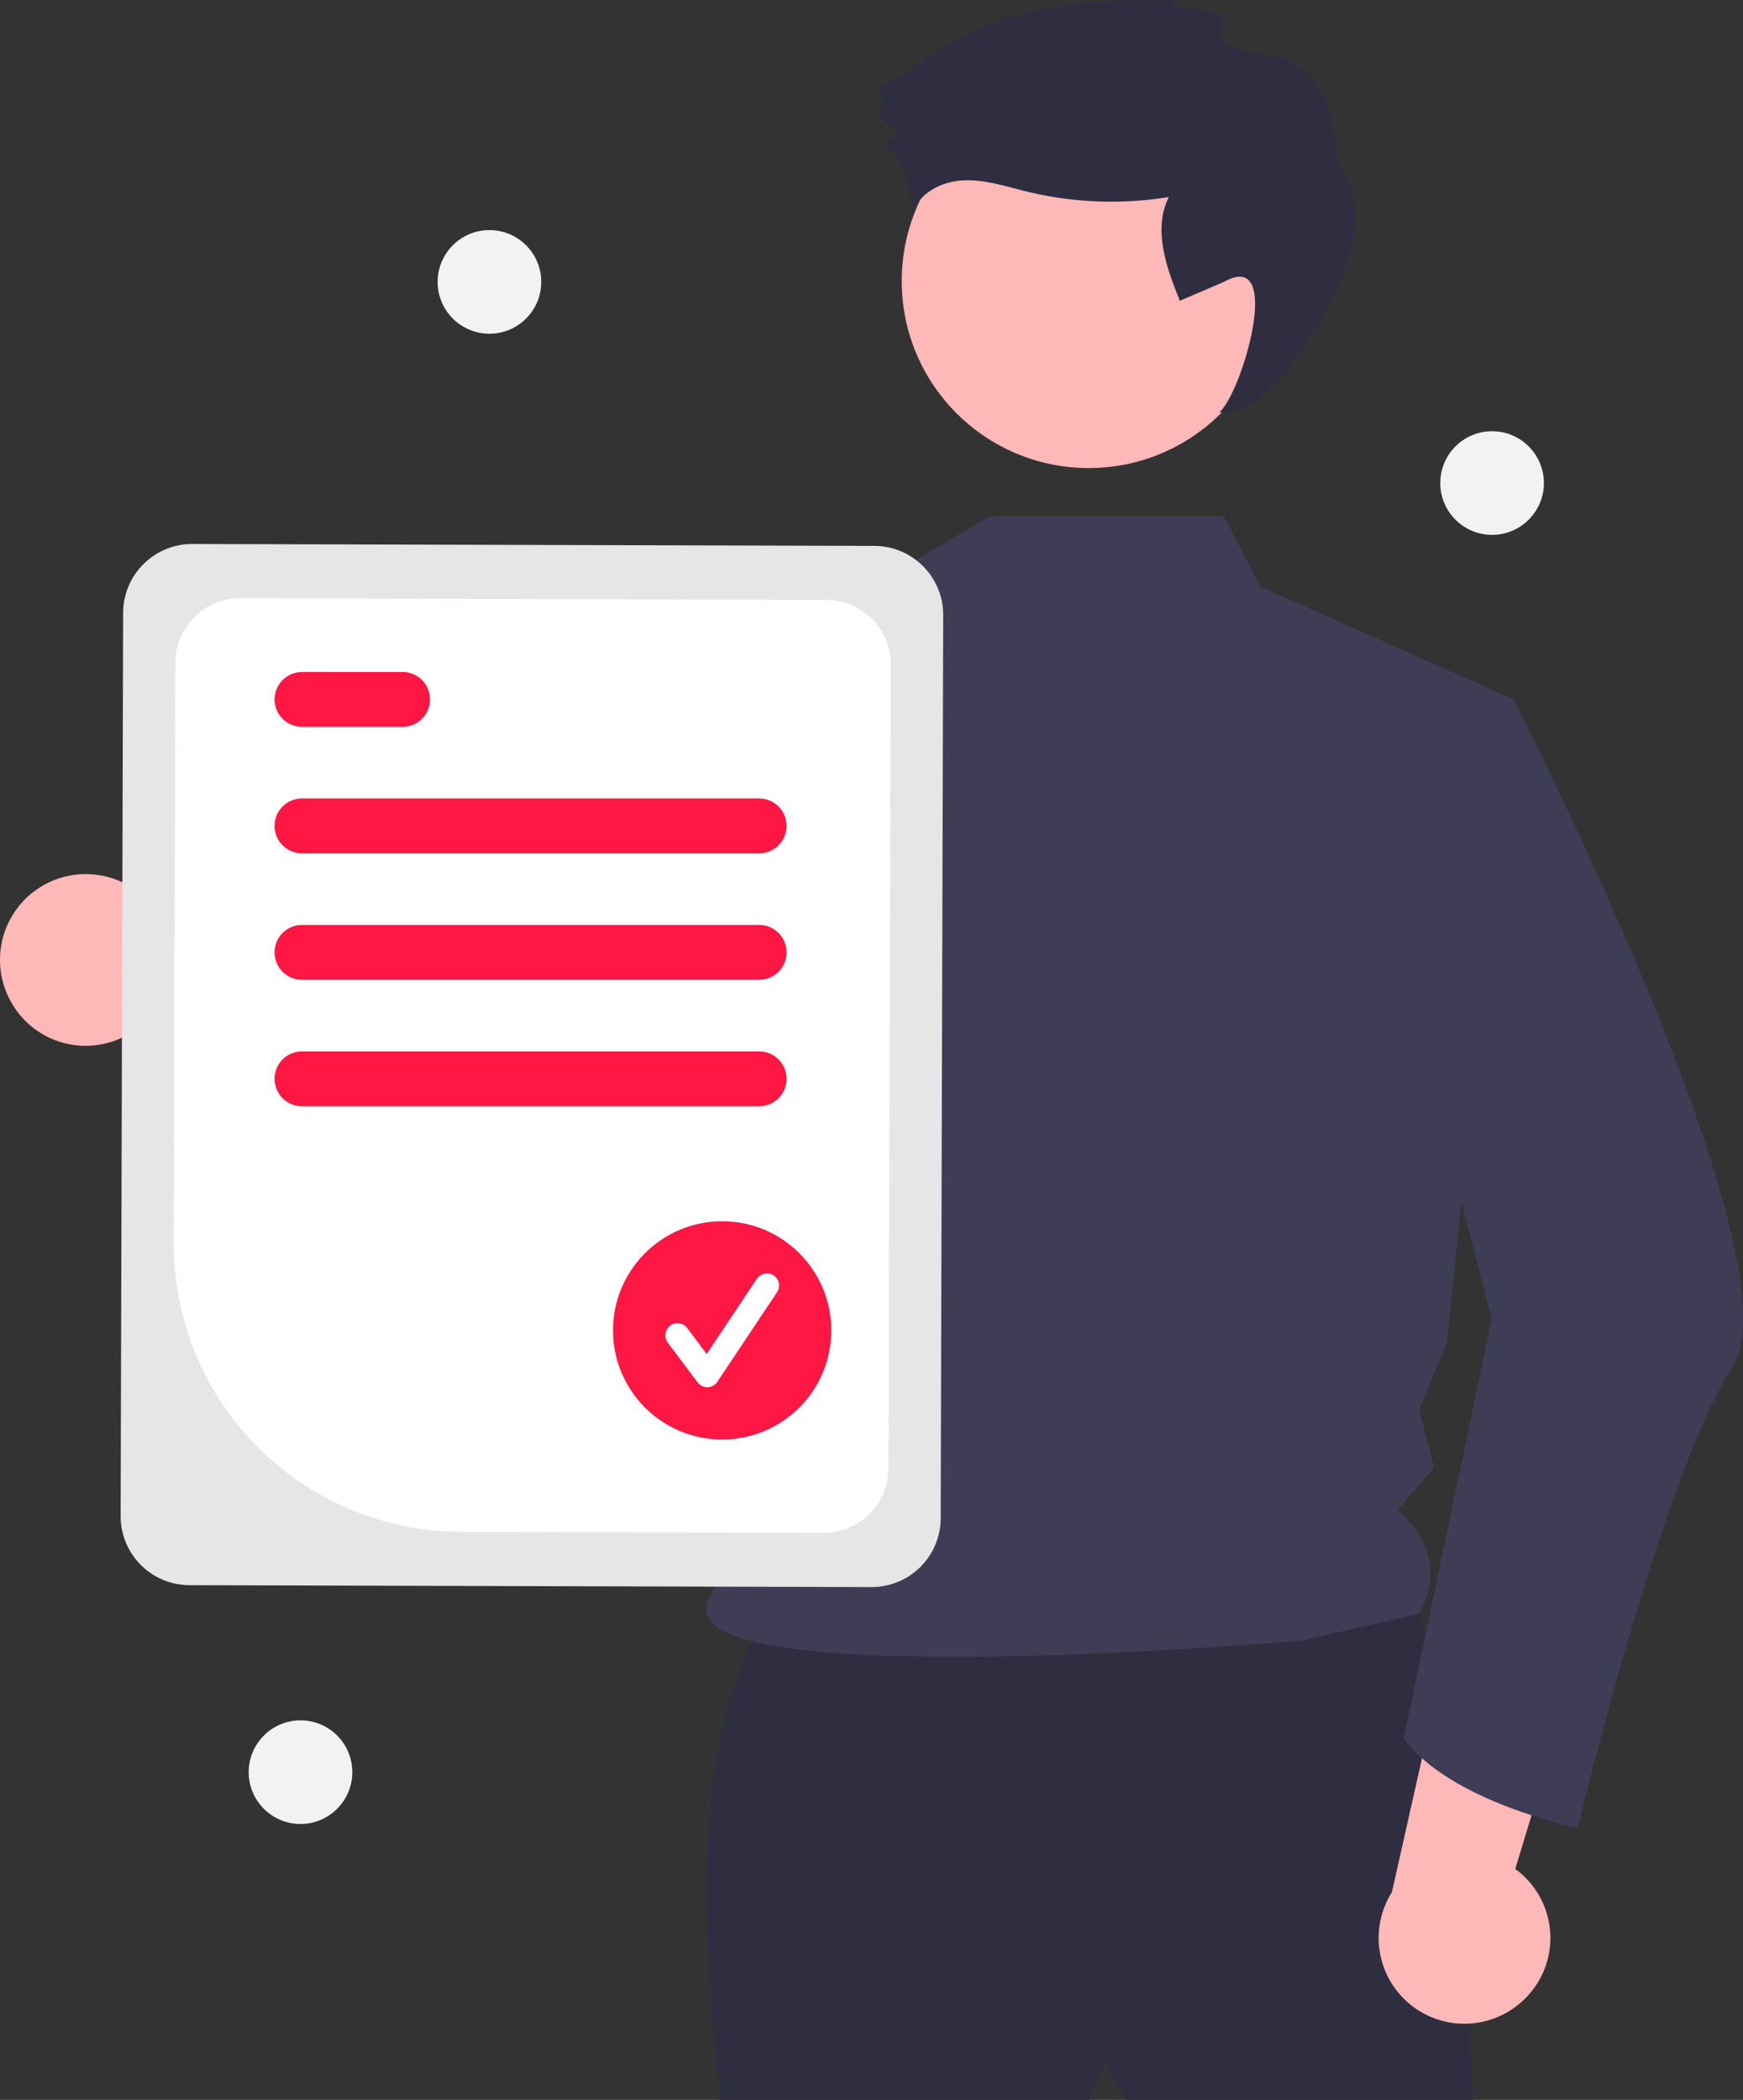
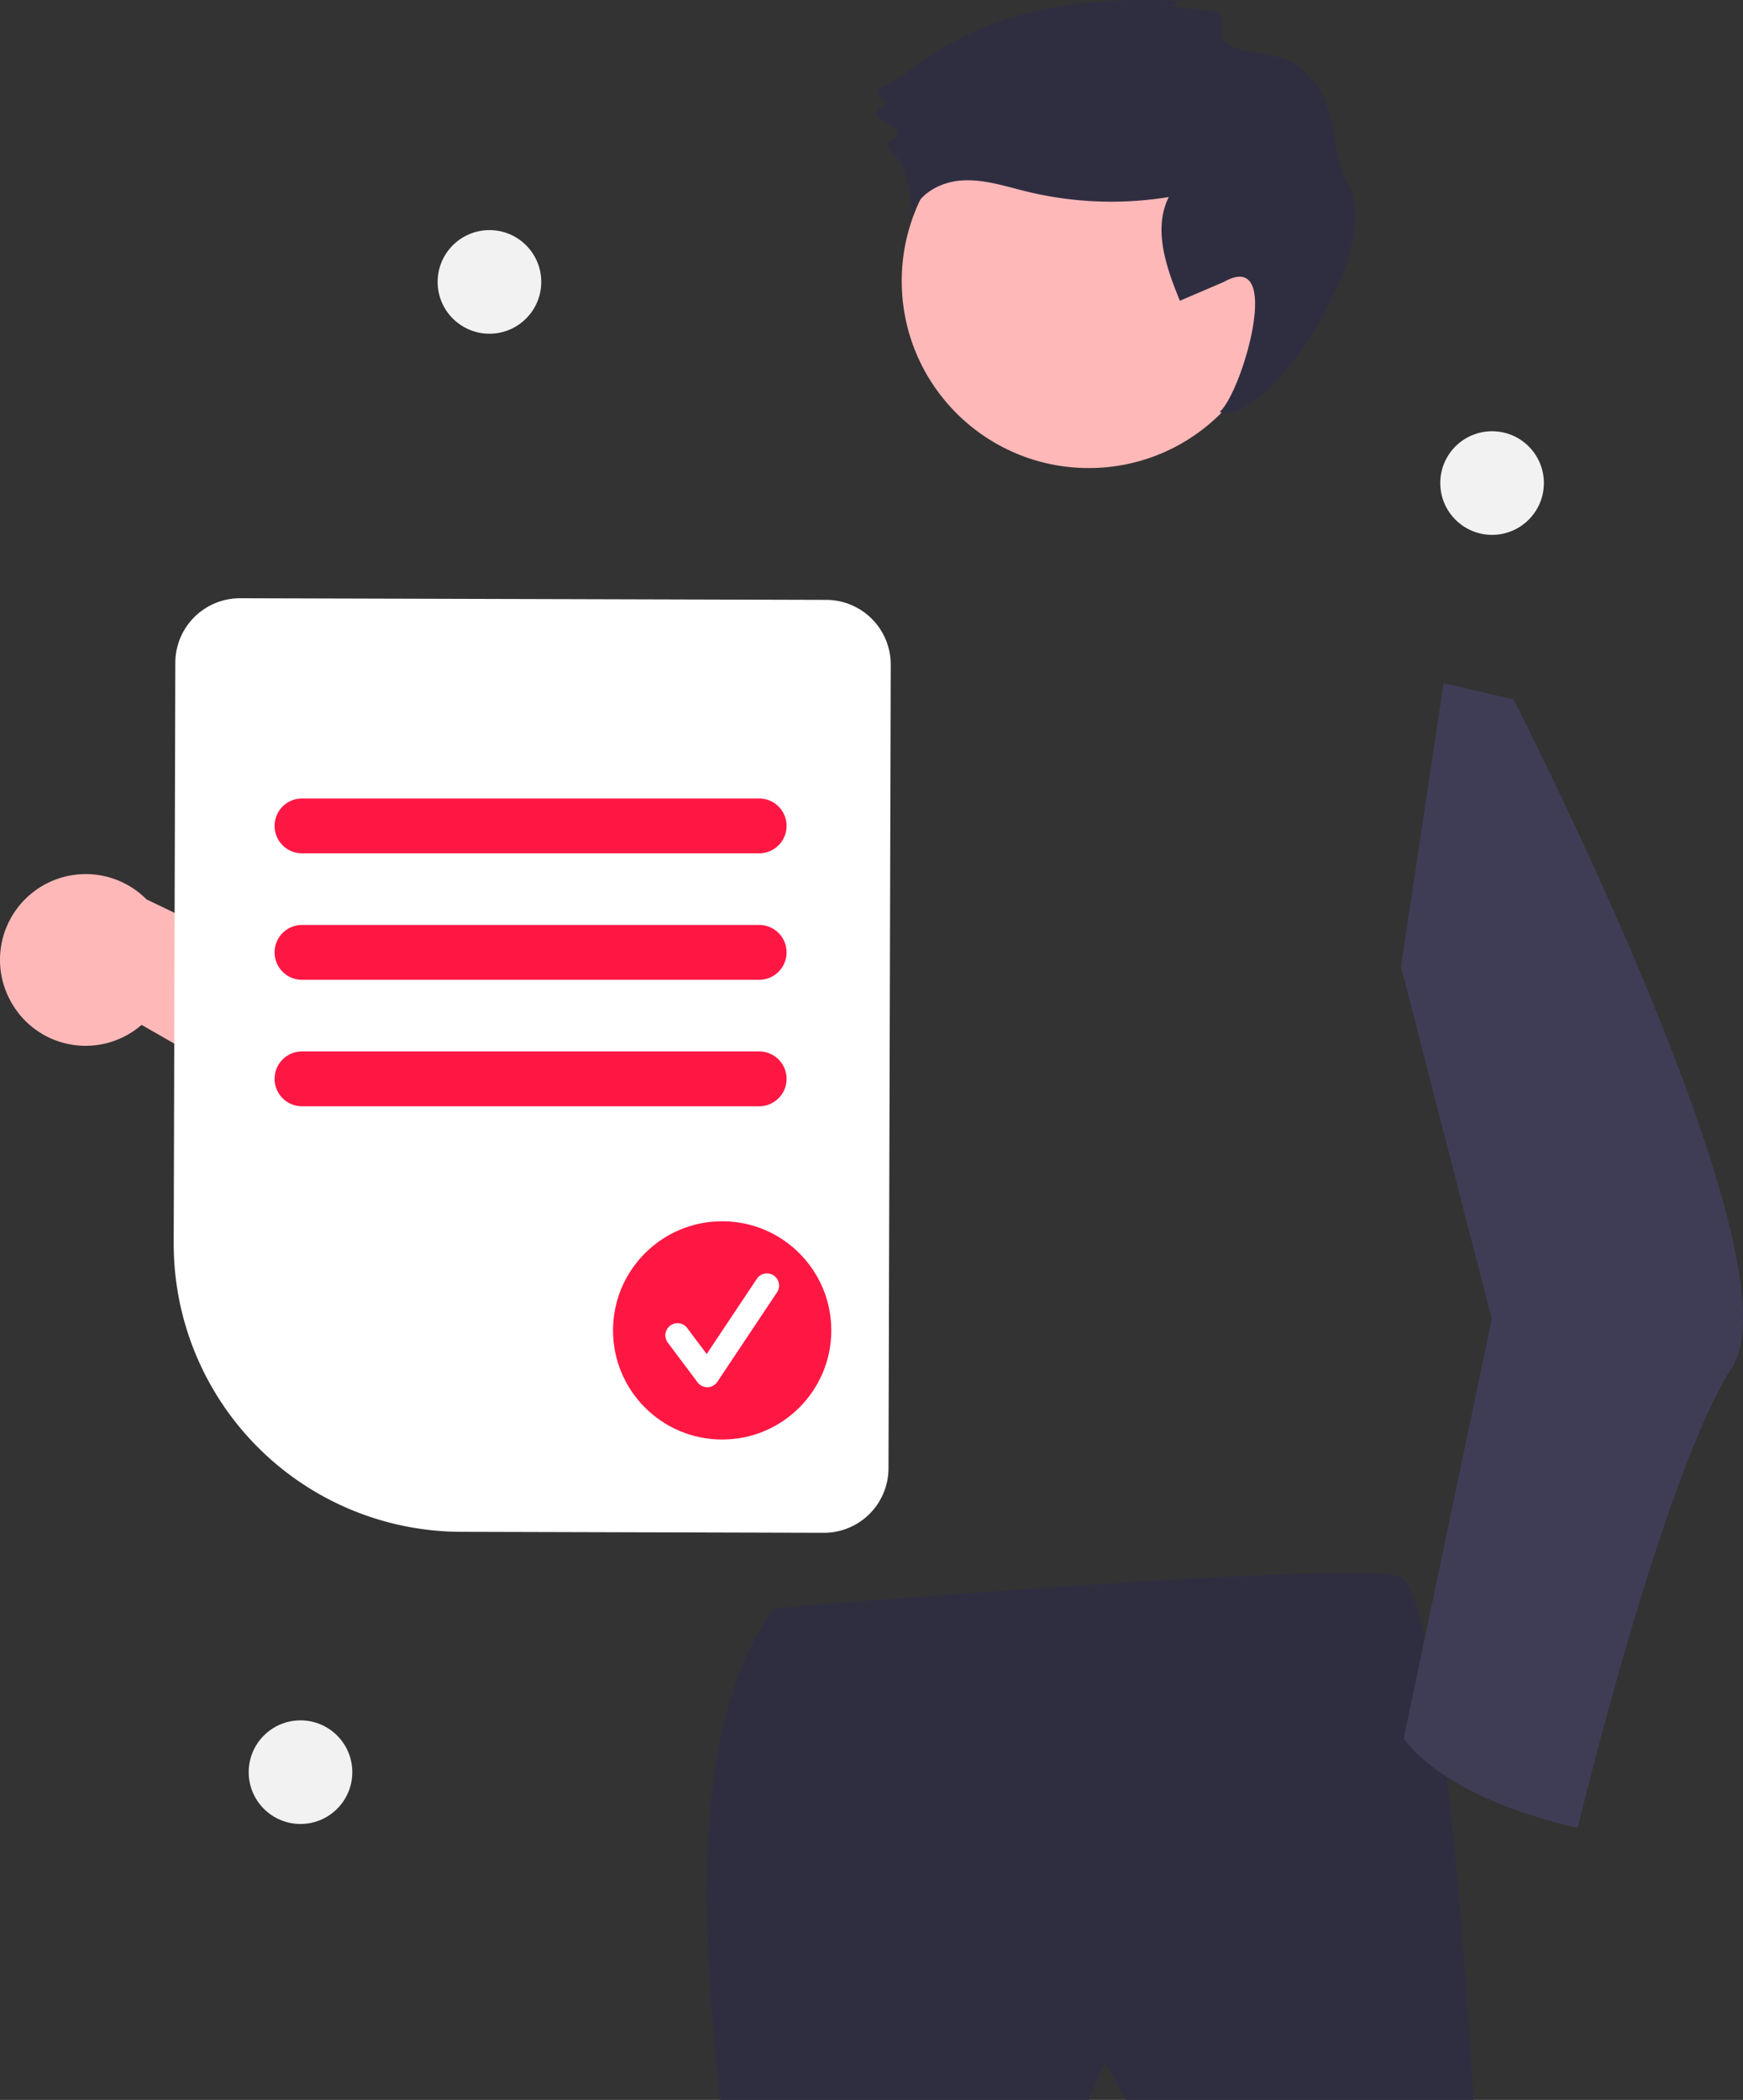
<svg xmlns="http://www.w3.org/2000/svg" viewBox="0 0 571.94 689.038" height="689.038" width="571.94">
  <rect x="0" y="0" width="571.94" height="689.038" fill="#333333" stroke="none" />
  <path fill="#ffb8b8" transform="translate(-305.93 -105.865)" d="M310.019,435.422a27.981,27.981,0,0,0,42.374,6.734L438.65,491.628,435.436,440.056l-81.418-39.072a28.133,28.133,0,0,0-43.998,34.439Z" />
  <path fill="#2f2e41" transform="translate(-305.93 -105.865)" d="M559.741,633.604c-25.586,35.812-24.671,95.726-17.533,161.299l120.974,0,5.26-12.273,7.013,12.273H789.417s-8.766-166.559-24.546-171.819S559.741,633.604,559.741,633.604Z" />
  <circle fill="#ffb8b8" r="61.364" cy="92.218" cx="357.252" />
-   <path fill="#3f3d56" transform="translate(-305.93 -105.865)" d="M707.534,275.368l12,23,83,37L780.717,546.504,771.534,568.368l4.961,18.987L764.534,601.368c12.007,10.864,13.532,22.236,7,34l-38.221,8.756s-212.521,18.898-194.611-14.026c19.57-35.974,24.553-142.215-18.649-198.988-36.677-48.199-8.519-110.742-8.519-110.742l87-26,32-19Z" />
  <path fill="#2f2e41" transform="translate(-305.93 -105.865)" d="M690.426,108.195a3.385,3.385,0,0,1,3.257-1.933c-28.093-1.68-57.685,1.594-81.188,17.075-5.694,3.751-11.062,8.224-17.258,10.945a1.859,1.859,0,0,0-.38,3.163l.681.534a1.866,1.866,0,0,1-.607,3.253l0,0a1.866,1.866,0,0,0-.469,3.352l5.215,3.371a1.858,1.858,0,0,1,.017,3.126,9.271,9.271,0,0,1-1.387.703,1.862,1.862,0,0,0-.59,3.128,18.537,18.537,0,0,1,5.046,7.377c1.738,4.52,2.051,9.442,2.344,14.276,1.797-6.974,9.408-11.08,16.598-11.497s14.202,1.955,21.199,3.66a117.272,117.272,0,0,0,46.548,1.791c-5.256,10.549-.822,23.131,3.64,34.04l14.443-6.191c19.836-11.197,6.019,36.168-1.397,42.67,15.141,5.249,54.772-53.014,42.023-75.114-6.632-11.496-1.924-26.324-14.963-37.227-6.39-6.727-19.149-3.737-25.664-9.328-2.564-2.201,1.344-8.088-2.18-9.371C704.184,109.571,690.619,107.765,690.426,108.195Z" />
-   <path fill="#3f3d56" transform="translate(-305.93 -105.865)" d="M586.484,300.308c-11.26,49.99-40.14,166.71-69.44,191.12a17.092,17.092,0,0,1-6.52,3.85c-102.99,25.09-135.99-38.91-135.99-38.91s27.6-13.45,28.3-39.74l55.66,17.27,48.52-109.19,7.14-6.66.04-.04Z" />
-   <path fill="#ffb8b8" transform="translate(-305.93 -105.865)" d="M806.075,761.941a27.982,27.982,0,0,0-2.938-42.806L832.009,623.982l-49.539,14.696L762.648,726.784a28.133,28.133,0,0,0,43.427,35.156Z" />
  <path fill="#3f3d56" transform="translate(-305.93 -105.865)" d="M779.65,330.045l22.884,5.323s94.584,184.028,71.792,219.093-50.715,151.156-50.715,151.156-41.298-8.21-57.077-29.249l28.896-137.686-29.805-115.715Z" />
-   <path fill="#e6e6e6" transform="translate(-305.93 -105.865)" d="M345.51,603.32l.822-296.389a22.652,22.652,0,0,1,22.689-22.564l223.839.621a22.652,22.652,0,0,1,22.564,22.689l-.822,296.389a22.652,22.652,0,0,1-22.689,22.564l-223.839-.621A22.652,22.652,0,0,1,345.51,603.32Z" />
  <path fill="#fff" transform="translate(-305.93 -105.865)" d="M362.928,513.846l.528-190.546a21.214,21.214,0,0,1,21.249-21.132l192.371.533a21.215,21.215,0,0,1,21.133,21.249l-.731,263.746A21.215,21.215,0,0,1,576.228,608.829L457.058,608.499A94.498,94.498,0,0,1,362.928,513.846Z" />
  <path fill="#ff1744" transform="translate(-305.93 -105.865)" d="M555.034,385.868h-150a9,9,0,0,1,0-18h150a9,9,0,0,1,0,18Z" />
-   <path fill="#ff1744" transform="translate(-305.93 -105.865)" d="M438.034,344.368h-33a9,9,0,0,1,0-18h33a9,9,0,0,1,0,18Z" />
  <path fill="#ff1744" transform="translate(-305.93 -105.865)" d="M555.034,427.368h-150a9,9,0,0,1,0-18h150a9,9,0,0,1,0,18Z" />
  <path fill="#ff1744" transform="translate(-305.93 -105.865)" d="M555.034,468.868h-150a9,9,0,0,1,0-18h150a9,9,0,0,1,0,18Z" />
  <circle fill="#ff1744" r="35.811" cy="436.543" cx="236.967" />
  <path fill="#fff" transform="translate(-305.93 -105.865)" d="M538.012,561.045a3.982,3.982,0,0,1-3.186-1.594l-9.77-13.027a3.983,3.983,0,1,1,6.374-4.78l6.392,8.522,16.416-24.624a3.984,3.984,0,1,1,6.629,4.419L541.326,559.271a3.985,3.985,0,0,1-3.204,1.773C538.085,561.045,538.048,561.045,538.012,561.045Z" />
  <circle fill="#f2f2f2" r="17" cy="92.503" cx="160.604" />
  <circle fill="#f2f2f2" r="17" cy="581.503" cx="98.604" />
  <circle fill="#f2f2f2" r="17" cy="158.503" cx="489.604" />
</svg>